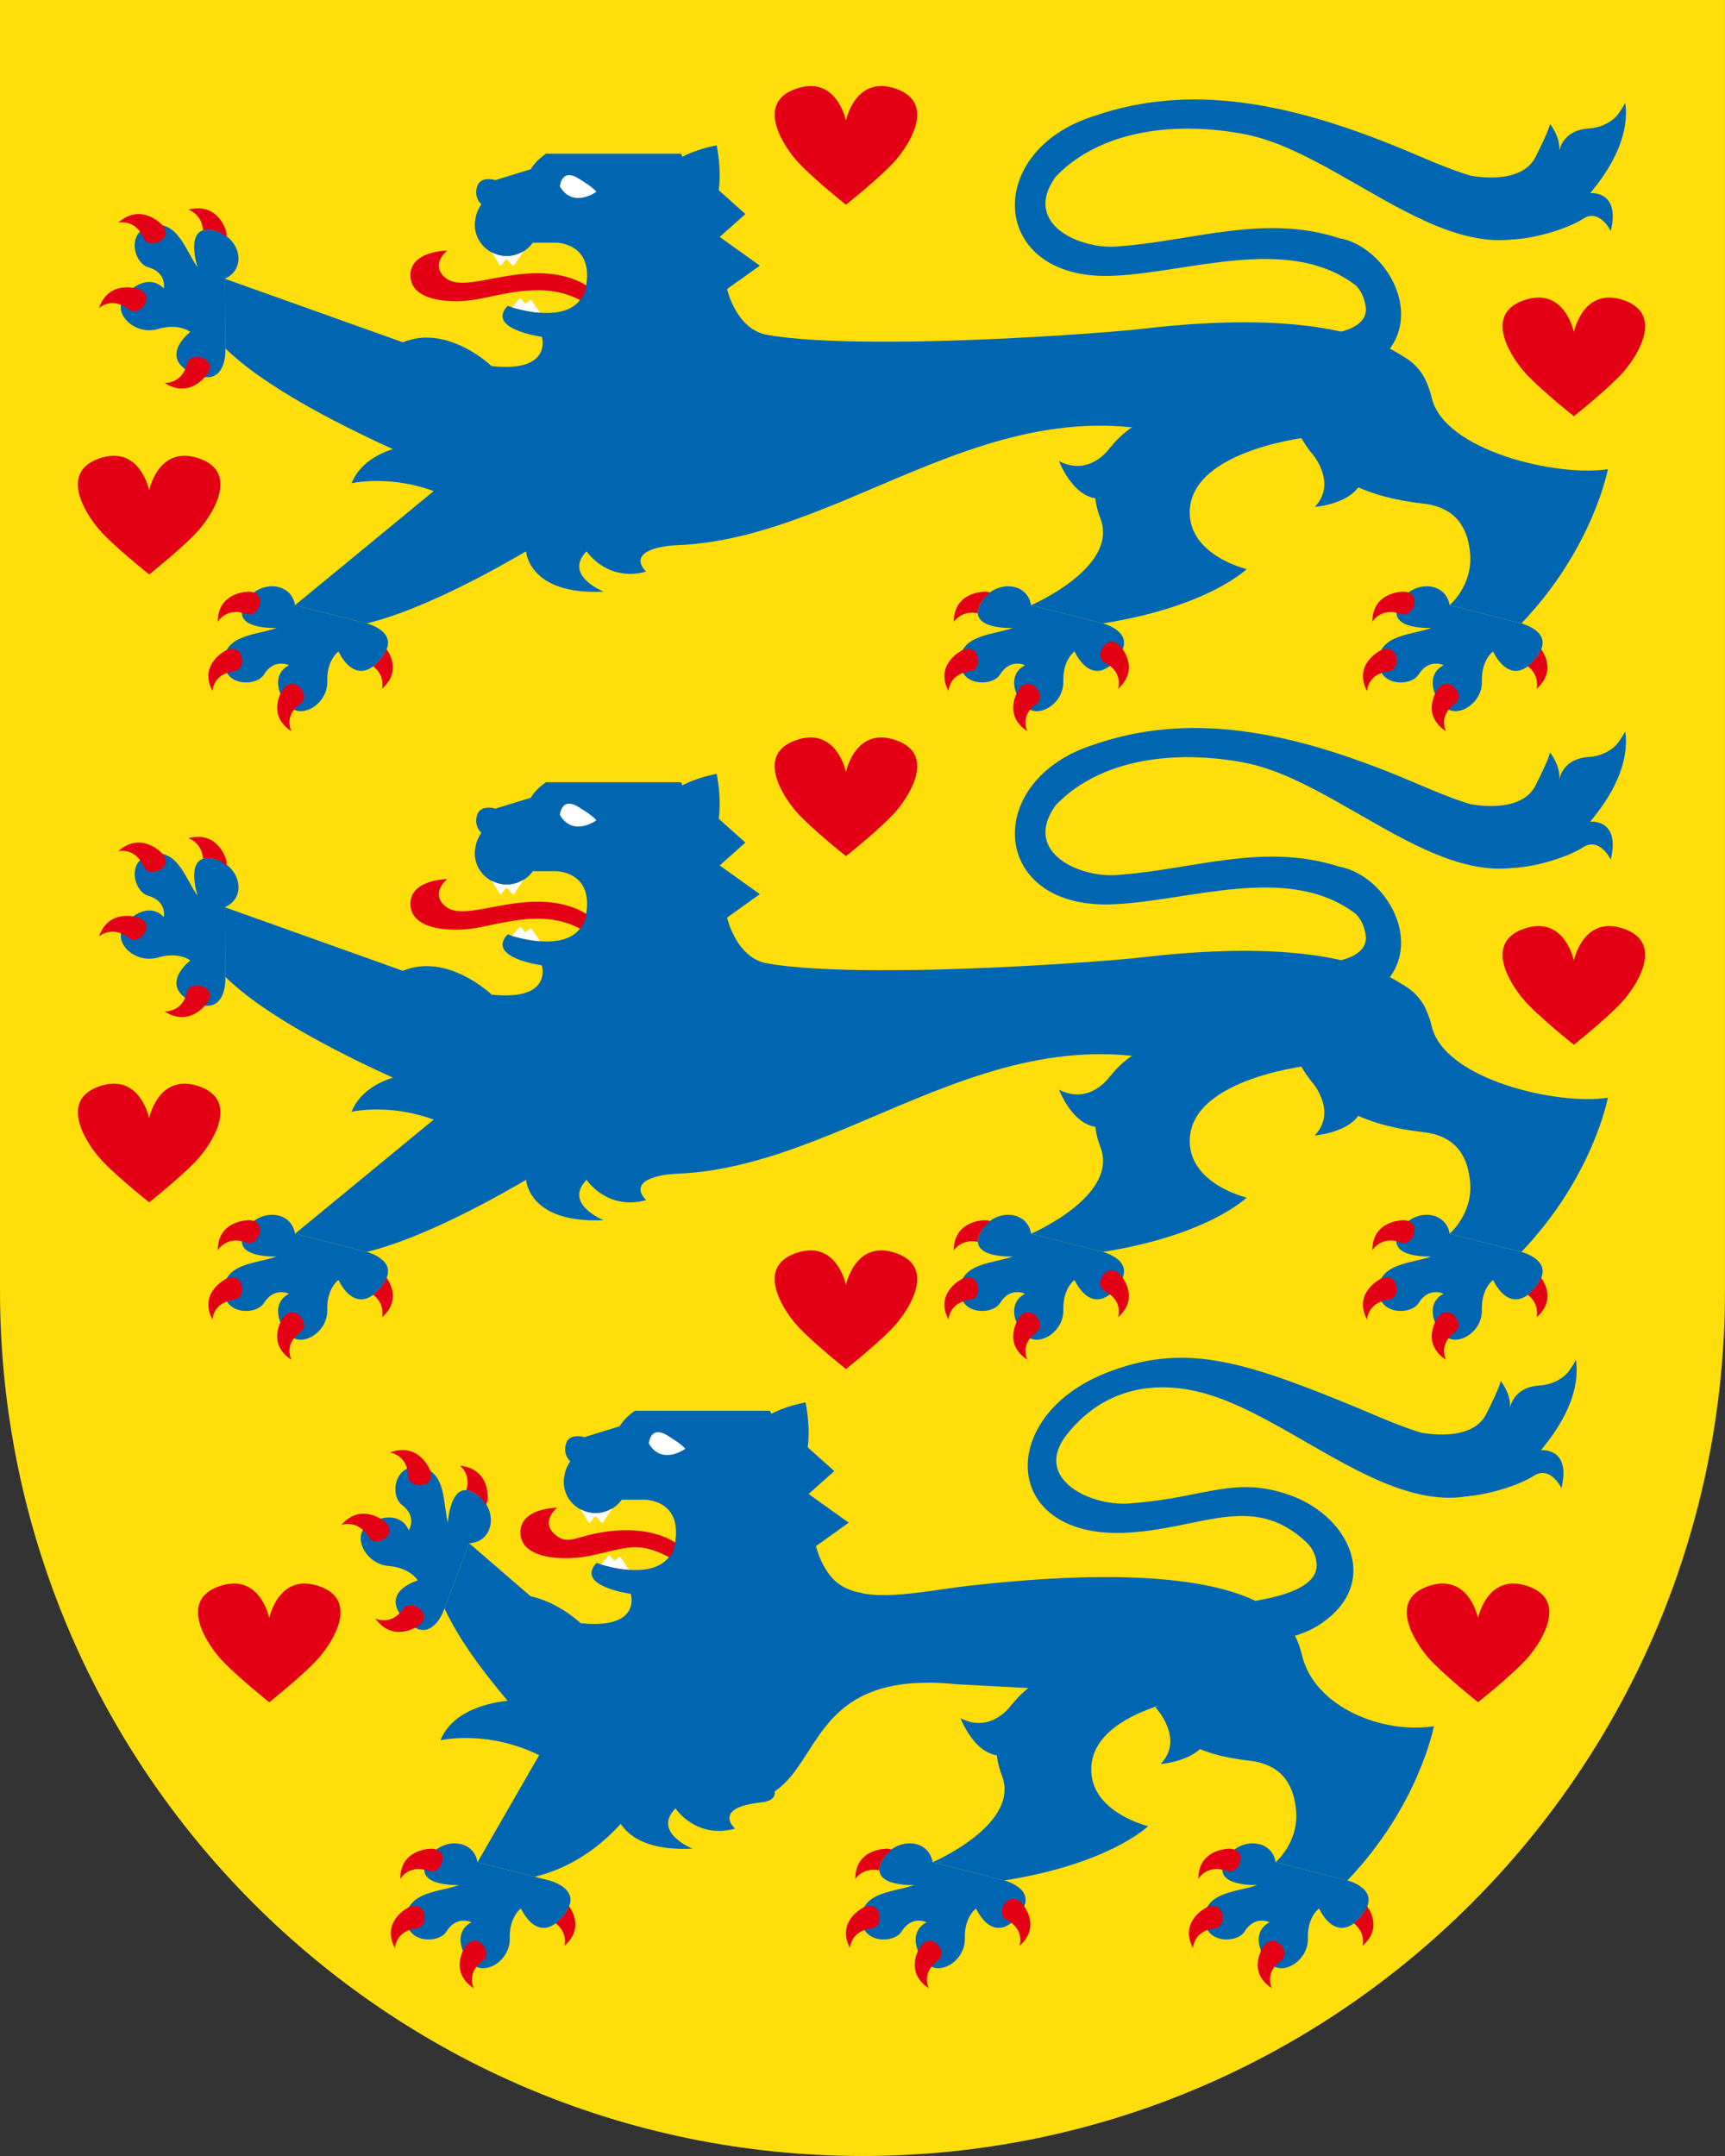
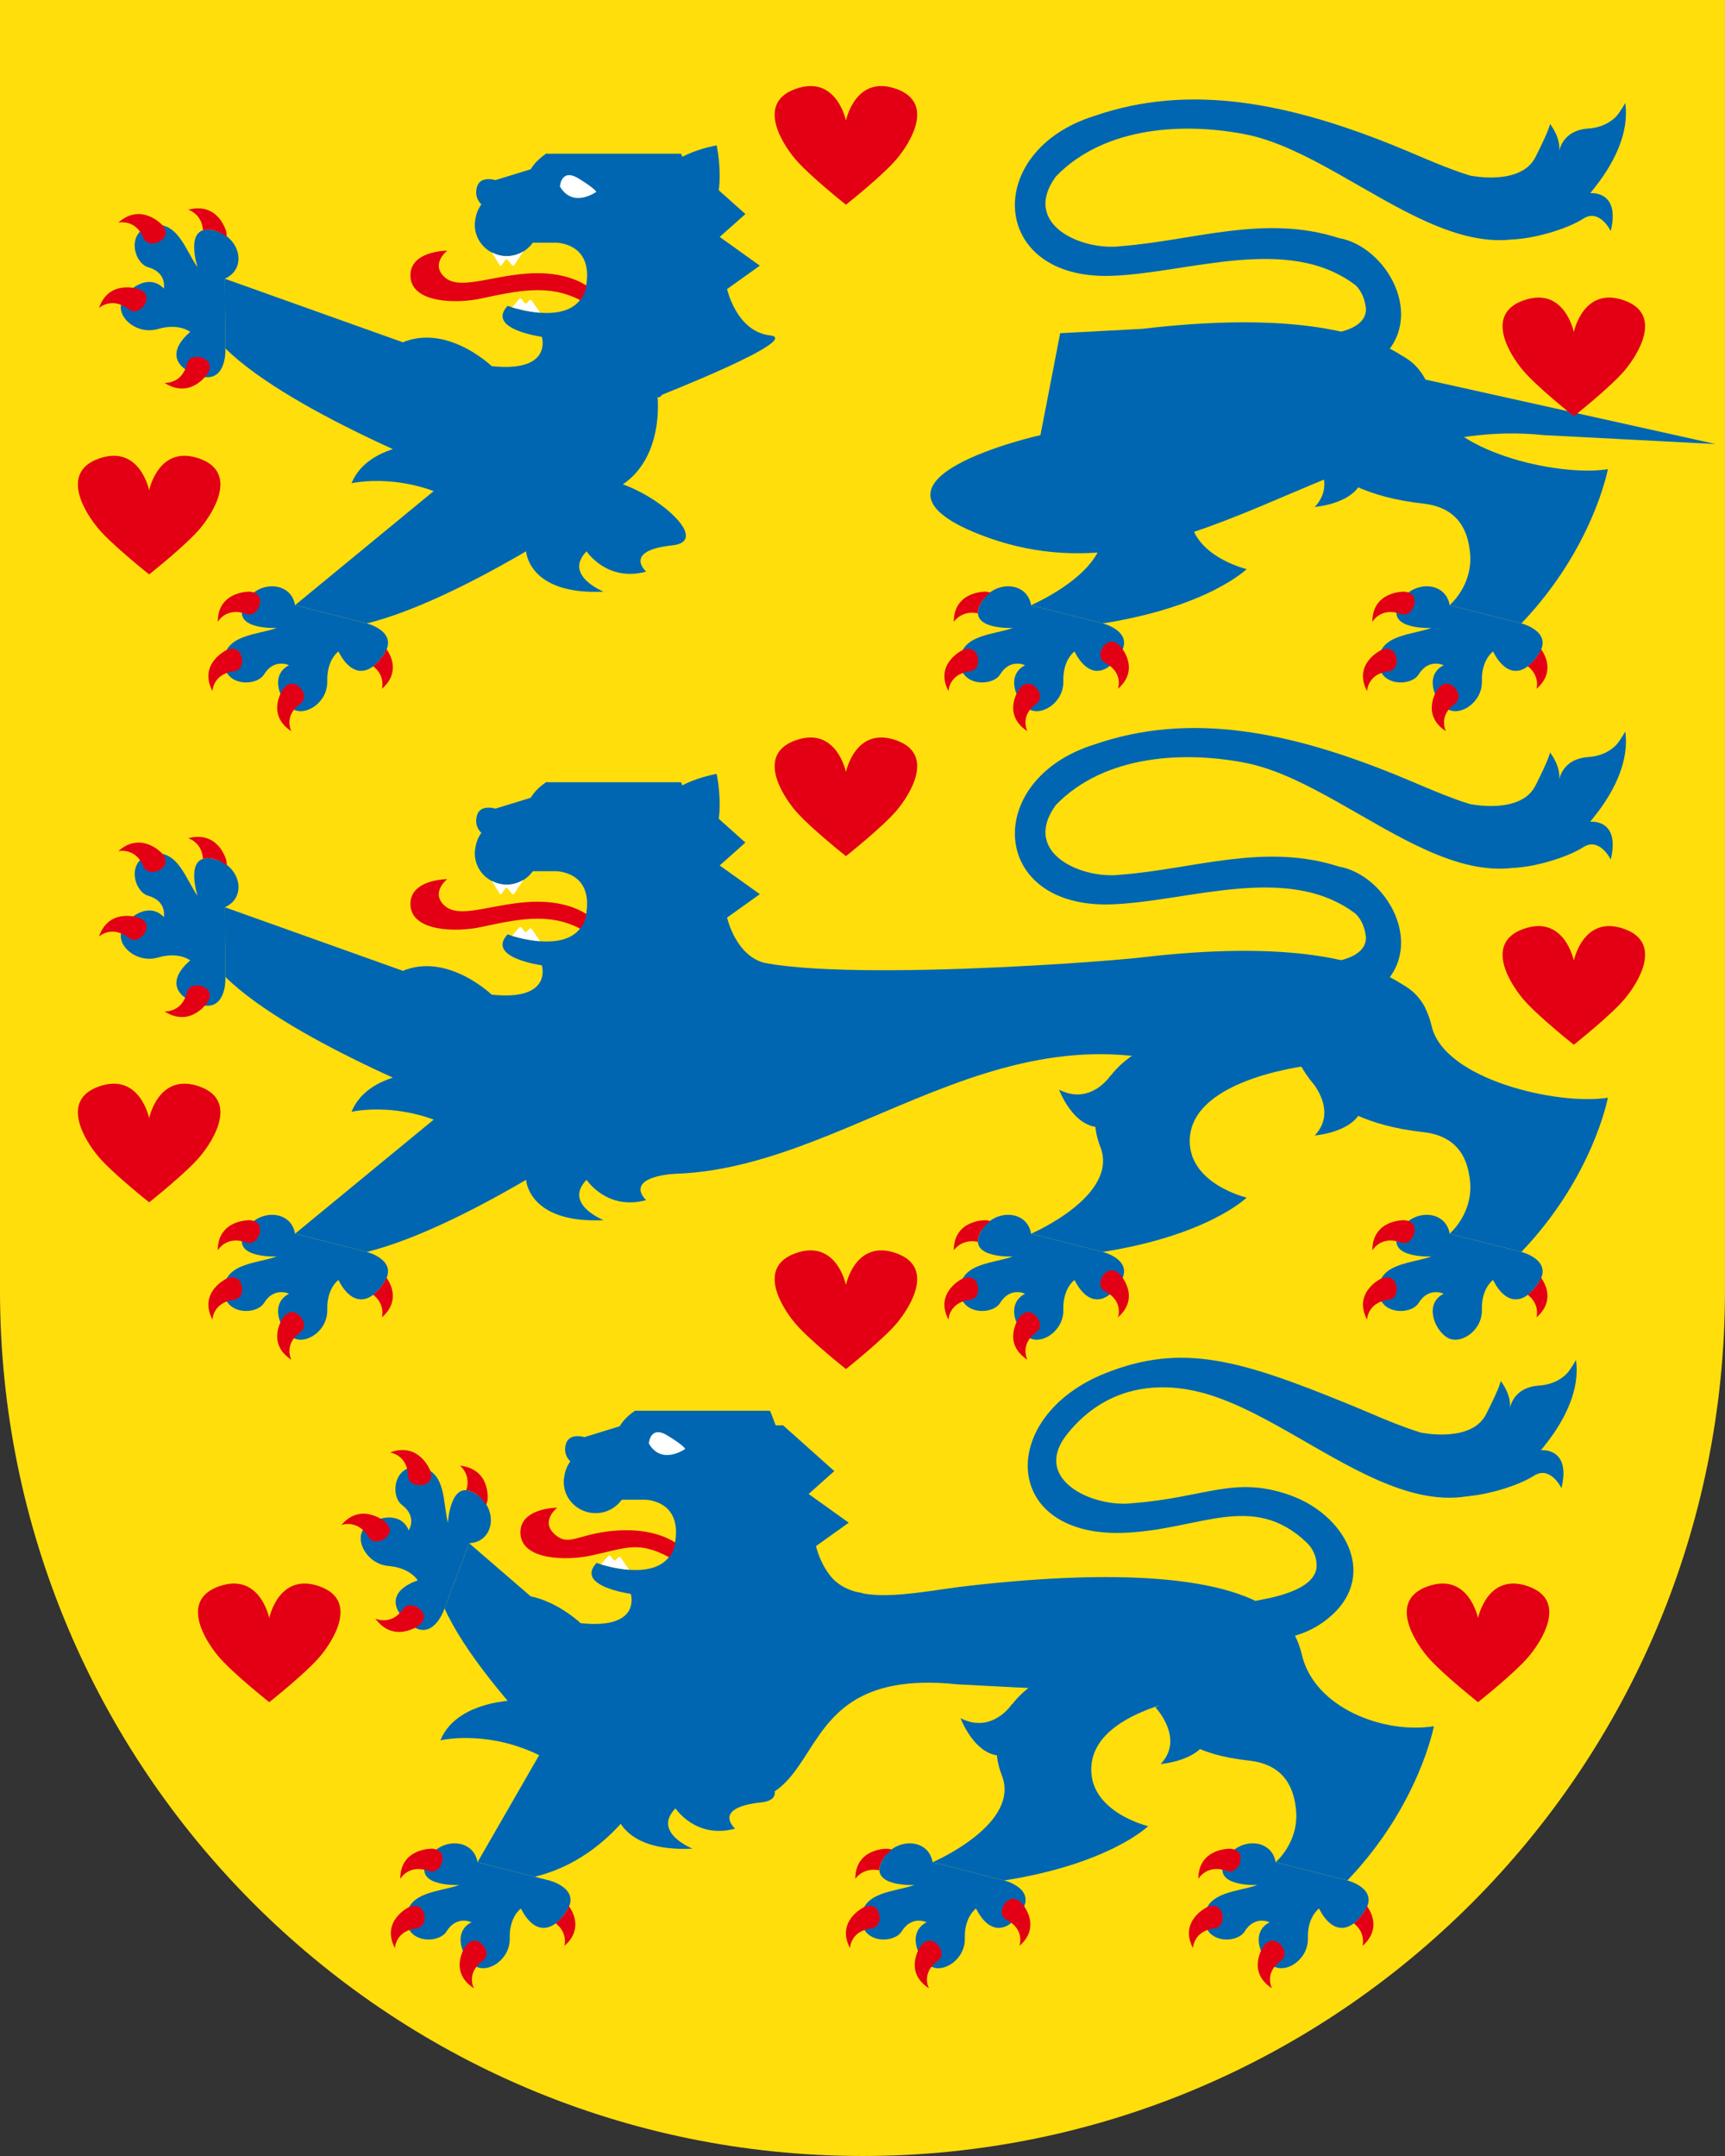
<svg xmlns="http://www.w3.org/2000/svg" version="1.1" id="Ebene_1" x="0px" y="0px" viewBox="0 0 56.693 70.866" style="enable-background:new 0 0 56.693 70.866;" xml:space="preserve">
  <rect x="0" y="0" width="56.693" height="70.866" fill="#333333" stroke="none" />
  <style type="text/css">
	.st0{fill:#FFDE0C;}
	.st1{fill:#0066B1;}
	.st2{fill:#E30015;}
	.st3{fill:#FFFFFF;}
</style>
  <g>
    <path class="st0" d="M56.693,0H0v42.421c0,15.71,12.691,28.445,28.346,28.445s28.346-12.735,28.346-28.445V0z" />
    <g>
      <g>
        <g>
          <path class="st1" d="M50.001,20.491c2.36-2.468,2.843-5.069,2.843-5.069c-1.627,0.261-5.369-0.587-5.789-2.342      c-0.353-1.479-1.318-1.492-2.261-1.863c-0.657-0.258-2.577-0.305-2.543,1.15c0.042,1.757,0.906,3.787,4.517,4.185      c1.187,0.131,1.487,0.93,1.548,1.651c0.089,1.043-0.673,1.689-0.673,1.689L50.001,20.491z" />
        </g>
      </g>
      <g>
        <path class="st1" d="M43.209,14.339c0,0-4.095,0.392-4.108,2.498c-0.009,1.425,1.871,1.869,1.871,1.869s-1.261,1.238-4.728,1.785     l-2.357-0.599c0,0,2.912-1.247,2.274-2.861c-0.624-1.58,0.517-3.103,2.284-3.532C38.445,13.499,41.897,12.769,43.209,14.339z" />
      </g>
      <g>
        <path class="st1" d="M36.245,20.491c0,0,1.051,0.263,0.574,1c-0.477,0.738-1.068,0.779-1.506-0.077c0,0-0.386,0.272-0.366,0.975     c0.02,0.703-0.726,1.184-1.152,0.908s-0.738-1.111-0.105-1.431c0,0-0.487-0.241-0.822,0.303     c-0.252,0.408-1.346,0.401-1.315-0.458c0.031-0.859,1.126-0.845,1.734-1.071c0,0-1.464,0.073-1.087-0.75s1.549-0.829,1.688,0.003     L36.245,20.491z" />
      </g>
      <g>
        <path class="st1" d="M7.407,11.554c0,0,0.013,1.066-0.841,0.804s-1.049-0.812-0.314-1.45c0,0-0.37-0.296-1.06-0.094     s-1.36-0.382-1.198-0.858c0.163-0.477,0.908-0.989,1.39-0.471c0,0,0.112-0.524-0.513-0.701C4.4,8.651,4.124,7.61,4.982,7.416     S6.11,8.265,6.493,8.784c0,0-0.452-1.371,0.46-1.226c0.912,0.145,1.222,1.255,0.435,1.603L7.407,11.554z" />
      </g>
      <g>
-         <path class="st1" d="M46.841,12.475c0,0-1.042-2.636-9.304-1.666c-1.593,0.187-12.53,0.981-13.536-0.256l-2.694,0.143     l-0.648,3.35c0,0-6.55,1.464-2.022,3.257c6.672,2.641,11.762-3.973,18.566-3.257l5.643,0.293L46.841,12.475z" />
+         <path class="st1" d="M46.841,12.475c0,0-1.042-2.636-9.304-1.666l-2.694,0.143     l-0.648,3.35c0,0-6.55,1.464-2.022,3.257c6.672,2.641,11.762-3.973,18.566-3.257l5.643,0.293L46.841,12.475z" />
      </g>
      <g>
        <path class="st2" d="M4.718,7.824c0.108,0.256,0.461,0.209,0.641,0.031c0.21-0.208-0.024-0.456-0.024-0.456     s-0.684-0.761-1.449-0.08C3.886,7.319,4.449,7.181,4.718,7.824z" />
        <path class="st2" d="M4.56,9.504c0,0-0.975-0.341-1.306,0.619c0,0,0.424-0.388,0.978,0.046c0.222,0.173,0.507-0.036,0.576-0.277     C4.888,9.609,4.56,9.504,4.56,9.504z" />
        <path class="st2" d="M6.145,11.957c-0.161,0.676-0.739,0.628-0.739,0.628c0.866,0.553,1.417-0.304,1.417-0.304     s0.192-0.281-0.05-0.454C6.565,11.678,6.209,11.687,6.145,11.957z" />
        <path class="st2" d="M6.186,6.893c0,0,0.45,0.13,0.485,0.676c0.075-0.024,0.168-0.03,0.282-0.012     c0.199,0.032,0.356,0.124,0.494,0.23c0.012-0.093-0.012-0.174-0.012-0.174S7.185,6.63,6.186,6.893z" />
      </g>
      <path class="st1" d="M7.387,9.161l0.018,2.288c2.209,2.189,8.167,4.435,8.167,4.435l0.663-3.563L7.387,9.161z" />
      <g>
        <path class="st1" d="M50.001,20.491c0,0,1.051,0.263,0.574,1c-0.477,0.738-1.068,0.779-1.506-0.077c0,0-0.386,0.272-0.366,0.975     c0.02,0.703-0.726,1.184-1.152,0.908c-0.427-0.276-0.738-1.111-0.105-1.431c0,0-0.487-0.241-0.822,0.303     c-0.252,0.408-1.346,0.401-1.315-0.458c0.031-0.859,1.126-0.845,1.734-1.071c0,0-1.464,0.073-1.087-0.75s1.549-0.829,1.688,0.003     L50.001,20.491z" />
      </g>
      <g>
        <path class="st1" d="M12.054,20.491c0,0,1.051,0.263,0.574,1c-0.477,0.738-1.068,0.779-1.506-0.077c0,0-0.386,0.272-0.366,0.975     c0.02,0.703-0.726,1.184-1.152,0.908s-0.738-1.111-0.105-1.431c0,0-0.487-0.241-0.822,0.303     c-0.252,0.408-1.346,0.401-1.315-0.458c0.031-0.859,1.126-0.845,1.734-1.071c0,0-1.464,0.073-1.087-0.75s1.549-0.829,1.688,0.003     L12.054,20.491z" />
      </g>
      <g>
        <path class="st2" d="M8.187,19.448c0,0-1.031-0.016-1.03,0.993c0,0,0.273-0.498,0.937-0.262c0.265,0.094,0.466-0.192,0.453-0.442     C8.531,19.444,8.187,19.448,8.187,19.448z" />
        <path class="st2" d="M7.435,21.373c0,0-0.925,0.448-0.452,1.344c0,0,0.01-0.566,0.711-0.654c0.28-0.035,0.325-0.38,0.196-0.595     C7.739,21.215,7.435,21.373,7.435,21.373z" />
        <path class="st2" d="M9.749,22.513c-0.257-0.149-0.444,0.133-0.444,0.133s-0.587,0.831,0.272,1.39c0,0-0.272-0.499,0.297-0.909     C10.101,22.962,9.969,22.639,9.749,22.513z" />
        <path class="st2" d="M12.698,21.332c-0.02,0.052-0.033,0.102-0.071,0.159c-0.115,0.179-0.238,0.313-0.363,0.407     c0.413,0.323,0.288,0.744,0.288,0.744C13.151,22.117,12.857,21.555,12.698,21.332z" />
      </g>
      <path class="st1" d="M15.54,15.083l-5.843,4.809l2.357,0.599c3.072-0.752,7.551-3.818,7.551-3.818L15.54,15.083z" />
      <g>
        <path class="st2" d="M31.625,21.373c0,0-0.925,0.448-0.452,1.344c0,0,0.01-0.566,0.711-0.654c0.28-0.035,0.324-0.38,0.196-0.595     C31.93,21.215,31.625,21.373,31.625,21.373z" />
        <path class="st2" d="M33.939,22.513c-0.257-0.149-0.444,0.133-0.444,0.133s-0.587,0.831,0.272,1.39c0,0-0.273-0.499,0.296-0.909     C34.291,22.962,34.159,22.639,33.939,22.513z" />
        <path class="st2" d="M36.808,21.228c0,0-0.226-0.253-0.46-0.069c-0.199,0.156-0.282,0.494-0.033,0.624     c0.623,0.326,0.427,0.859,0.427,0.859C37.509,21.969,36.808,21.228,36.808,21.228z" />
        <path class="st2" d="M31.347,20.44c0,0,0.244-0.39,0.79-0.282c-0.004-0.077,0.015-0.166,0.062-0.269     c0.083-0.18,0.214-0.305,0.354-0.406c-0.089-0.036-0.174-0.035-0.174-0.035S31.347,19.431,31.347,20.44z" />
      </g>
      <g>
        <path class="st2" d="M46.133,19.448c0,0-1.031-0.016-1.03,0.993c0,0,0.273-0.498,0.937-0.262     c0.265,0.094,0.466-0.192,0.453-0.442C46.477,19.444,46.133,19.448,46.133,19.448z" />
        <path class="st2" d="M45.381,21.373c0,0-0.925,0.448-0.452,1.344c0,0,0.01-0.566,0.711-0.654c0.28-0.035,0.325-0.38,0.196-0.595     C45.685,21.215,45.381,21.373,45.381,21.373z" />
        <path class="st2" d="M47.695,22.513c-0.257-0.149-0.444,0.133-0.444,0.133s-0.587,0.831,0.272,1.39c0,0-0.272-0.499,0.297-0.909     C48.047,22.962,47.915,22.639,47.695,22.513z" />
        <path class="st2" d="M50.644,21.332c-0.02,0.052-0.033,0.102-0.071,0.159c-0.115,0.179-0.238,0.313-0.363,0.407     c0.413,0.323,0.288,0.744,0.288,0.744C51.097,22.117,50.803,21.555,50.644,21.332z" />
      </g>
      <path class="st1" d="M43.035,14.799c0,0,0.976,1.026,0.174,1.864c0,0,1.808-0.135,1.585-1.392    C44.572,14.014,43.035,14.799,43.035,14.799z" />
      <path class="st1" d="M36.496,14.696c0,0-0.648,0.993-1.689,0.463c0,0,0.619,1.668,1.796,1.12    C37.78,15.73,36.496,14.696,36.496,14.696z" />
      <path class="st2" d="M20.133,7.18" />
      <path class="st1" d="M21.61,13.033c0,0,0.198,0.582,1.527-3.595c0.473-1.484-0.753-4.386-0.753-4.386s-2.562-0.783-3.995-0.228    c-0.71,0.275-0.944,0.738-0.944,0.738l-1.162,0.358c0,0-0.493-0.156-0.605,0.218c-0.111,0.374,0.143,0.576,0.143,0.576    c-0.114,0.166-0.17,0.318-0.19,0.457c-0.016,0.072-0.026,0.145-0.026,0.222c0,0.566,0.469,1.025,1.047,1.025    c0.357,0,0.671-0.175,0.86-0.442h0.743c0,0,1.218-0.013,1.018,1.355c-0.232,1.585-2.589,0.722-2.589,0.722    c-0.721,0.769,1.124,1.018,1.124,1.018s0.372,1.177-1.648,0.964c0,0-1.677-1.611-3.251-0.61s2.855,5.076,5.966,4.961    S21.61,13.033,21.61,13.033" />
      <path class="st1" d="M23.554,4.778c0,0-1.497,0.257-1.724,0.977c-0.236,0.747,0.422,1.881,1.279,1.425    C23.966,6.724,23.554,4.778,23.554,4.778z" />
      <path class="st1" d="M22.814,5.532l1.684,1.504l-0.845,0.752l1.319,0.944l-1.076,0.769c0,0,0.307,1.401,1.415,1.524    c1.108,0.124-3.7,2.008-3.7,2.008V5.532H22.814z" />
      <path class="st3" d="M18.402,6.129c0,0,0.04-0.615,0.611-0.264c0.571,0.351,0.584,0.442,0.584,0.442S18.827,6.861,18.402,6.129z" />
      <path class="st2" d="M15.804,9.814c1.18-0.251,2.226-0.494,3.27,0.055c0.096-0.125,0.167-0.282,0.204-0.48    c-0.289-0.187-0.918-0.479-1.985-0.395c-1.227,0.096-2.207,0.548-2.682,0.115c-0.475-0.433,0.088-0.871,0.088-0.871    S13.439,8.24,13.49,9.098C13.54,9.956,14.972,9.99,15.804,9.814z" />
      <path class="st3" d="M17.479,9.882c-0.021-0.03-0.059-0.033-0.084-0.006l-0.076,0.079c-0.026,0.027-0.065,0.025-0.087-0.005    l-0.088-0.116c-0.022-0.029-0.06-0.03-0.084-0.002l-0.231,0.27c0.187,0.057,0.538,0.149,0.922,0.178    c-0.001-0.001,0-0.002-0.001-0.003L17.479,9.882z" />
      <path class="st3" d="M16.902,8.711l0.3-0.45c-0.16,0.098-0.345,0.159-0.548,0.159c-0.178,0-0.343-0.048-0.49-0.124l0.255,0.415    c0.017,0.027,0.046,0.028,0.065,0.002l0.121-0.166c0.019-0.026,0.053-0.027,0.075-0.003l0.15,0.171    C16.851,8.739,16.884,8.738,16.902,8.711z" />
      <path class="st0" d="M22.308,3.25c-0.54-0.391-0.745,0.069-0.804,0.266c0.233,0.068,0.404,0.258,0.404,0.489    c0,0.288-0.261,0.521-0.584,0.521c-0.323,0-0.584-0.233-0.584-0.521c0-0.237,0.181-0.429,0.425-0.492    c-0.167-0.593-0.653-0.403-0.653-0.403c0.273-0.641-0.336-0.795-0.336-0.795s-0.61,0.154-0.336,0.795c0,0-0.486-0.19-0.653,0.403    c0.243,0.063,0.425,0.255,0.425,0.492c0,0.288-0.262,0.521-0.584,0.521c-0.322,0-0.584-0.233-0.584-0.521    c0-0.231,0.171-0.42,0.404-0.489c-0.06-0.197-0.264-0.658-0.804-0.266c0,0-0.006-0.848-1.028-0.401c0,0,0.838,0.735,0.952,2.204    h4.418c0.114-1.469,0.952-2.204,0.952-2.204C22.314,2.402,22.308,3.25,22.308,3.25z" />
      <path class="st1" d="M17.29,18.121c0,0,0.073,1.445,2.548,1.326c0,0-1.336-0.532-0.56-1.326c0,0,0.668,1.021,1.959,0.667    c0,0-0.781-0.687,0.861-0.863c1.642-0.176-1.713-2.693-2.82-2.04C18.17,16.537,16.783,17.268,17.29,18.121z" />
      <path class="st1" d="M14.417,14.557c0,0-2.273-0.115-2.865,1.328c0,0,1.835-0.435,3.766,0.779S14.417,14.557,14.417,14.557z" />
      <g>
        <path class="st1" d="M43.824,10.959c0.415-0.079,1.086-0.261,1.068-0.818c-0.03-0.28-0.129-0.55-0.328-0.756     c-2.232-1.711-5.546-0.391-8.076-0.317c-3.975,0.108-4.184-4.103-0.535-5.252c3.151-1.096,6.425-0.43,9.949,1.005     c1.044,0.425,2.065,0.923,3.092,1.12c0.923,0.066,1.883-0.37,2.745-0.915c0.621-0.412,1.243-0.859,1.675-1.641     c0.138,0.968-0.358,1.928-0.904,2.652c-3.47,4.627-7.661-0.743-11.454-1.596c-2.082-0.435-4.751-0.304-6.356,1.362     c-1.152,1.59,0.883,2.45,2.14,2.288c2.397-0.183,4.712-1.057,7.16-0.268c1.576,0.28,2.878,2.596,1.4,3.942     c-0.433,0.391-0.842,0.58-1.35,0.723L43.824,10.959L43.824,10.959z" />
        <path class="st1" d="M48.354,5.777c0,0,1.628,0.335,2.107-0.609c0.48-0.945,0.48-1.095,0.48-1.095s0.403,0.494,0.288,0.988     c0,0,0.038-0.773,0.979-0.837c0.94-0.064,1.209-0.837,1.209-0.837l-1.152,2.963c0,0,0.999-0.107,0.673,1.245     c0,0-0.365-0.752-0.902-0.408c-0.537,0.344-1.608,0.654-2.282,0.678S48.354,5.777,48.354,5.777z" />
      </g>
    </g>
    <g>
      <g>
        <g>
          <path class="st1" d="M50.001,41.15c2.36-2.468,2.843-5.069,2.843-5.069c-1.627,0.261-5.369-0.587-5.789-2.342      c-0.353-1.479-1.318-1.492-2.261-1.863c-0.657-0.258-2.577-0.305-2.543,1.15c0.042,1.757,0.906,3.787,4.517,4.185      c1.187,0.131,1.487,0.93,1.548,1.651c0.089,1.043-0.673,1.689-0.673,1.689L50.001,41.15z" />
        </g>
      </g>
      <g>
        <path class="st1" d="M43.209,34.998c0,0-4.095,0.392-4.108,2.498c-0.009,1.425,1.871,1.869,1.871,1.869s-1.261,1.238-4.728,1.785     l-2.357-0.599c0,0,2.912-1.247,2.274-2.861c-0.624-1.58,0.517-3.103,2.284-3.532C38.445,34.158,41.897,33.428,43.209,34.998z" />
      </g>
      <g>
        <path class="st1" d="M36.245,41.15c0,0,1.051,0.263,0.574,1c-0.477,0.738-1.068,0.779-1.506-0.077c0,0-0.386,0.272-0.366,0.975     s-0.726,1.184-1.152,0.908c-0.427-0.276-0.738-1.111-0.105-1.431c0,0-0.487-0.241-0.822,0.303     c-0.252,0.408-1.346,0.401-1.315-0.458c0.031-0.859,1.126-0.845,1.734-1.071c0,0-1.464,0.073-1.087-0.75s1.549-0.829,1.688,0.003     L36.245,41.15z" />
      </g>
      <g>
        <path class="st1" d="M7.407,32.213c0,0,0.013,1.066-0.841,0.804c-0.854-0.261-1.049-0.812-0.314-1.45c0,0-0.37-0.296-1.06-0.094     s-1.36-0.382-1.198-0.858c0.163-0.477,0.908-0.989,1.39-0.471c0,0,0.112-0.524-0.513-0.701c-0.47-0.133-0.746-1.173,0.112-1.367     c0.859-0.194,1.128,0.849,1.511,1.368c0,0-0.452-1.371,0.46-1.226c0.912,0.145,1.222,1.255,0.435,1.603L7.407,32.213z" />
      </g>
      <g>
        <path class="st1" d="M46.841,33.134c0,0-1.042-2.636-9.304-1.666c-1.593,0.187-12.53,0.981-13.536-0.256l-2.694,0.143     l-0.648,3.35c0,0-6.55,1.464-2.022,3.257c6.672,2.641,11.762-3.973,18.566-3.257l5.643,0.293L46.841,33.134z" />
      </g>
      <g>
        <path class="st2" d="M4.718,28.483c0.108,0.256,0.461,0.209,0.641,0.031c0.21-0.208-0.024-0.456-0.024-0.456     s-0.684-0.761-1.449-0.08C3.886,27.978,4.449,27.84,4.718,28.483z" />
        <path class="st2" d="M4.56,30.163c0,0-0.975-0.341-1.306,0.619c0,0,0.424-0.388,0.978,0.046c0.222,0.173,0.507-0.036,0.576-0.277     C4.888,30.268,4.56,30.163,4.56,30.163z" />
        <path class="st2" d="M6.145,32.616c-0.161,0.676-0.739,0.628-0.739,0.628c0.866,0.553,1.417-0.304,1.417-0.304     s0.192-0.281-0.05-0.454C6.565,32.337,6.209,32.346,6.145,32.616z" />
        <path class="st2" d="M6.186,27.552c0,0,0.45,0.13,0.485,0.676c0.075-0.024,0.168-0.03,0.282-0.012     c0.199,0.032,0.356,0.124,0.494,0.23c0.012-0.093-0.012-0.174-0.012-0.174S7.185,27.289,6.186,27.552z" />
      </g>
      <path class="st1" d="M7.387,29.82l0.018,2.288c2.209,2.189,8.167,4.435,8.167,4.435l0.663-3.563L7.387,29.82z" />
      <g>
        <path class="st1" d="M50.001,41.15c0,0,1.051,0.263,0.574,1c-0.477,0.738-1.068,0.779-1.506-0.077c0,0-0.386,0.272-0.366,0.975     c0.02,0.703-0.726,1.184-1.152,0.908c-0.427-0.276-0.738-1.111-0.105-1.431c0,0-0.487-0.241-0.822,0.303     c-0.252,0.408-1.346,0.401-1.315-0.458c0.031-0.859,1.126-0.845,1.734-1.071c0,0-1.464,0.073-1.087-0.75s1.549-0.829,1.688,0.003     L50.001,41.15z" />
      </g>
      <g>
        <path class="st1" d="M12.054,41.15c0,0,1.051,0.263,0.574,1c-0.477,0.738-1.068,0.779-1.506-0.077c0,0-0.386,0.272-0.366,0.975     c0.02,0.703-0.726,1.184-1.152,0.908c-0.427-0.276-0.738-1.111-0.105-1.431c0,0-0.487-0.241-0.822,0.303     c-0.252,0.408-1.346,0.401-1.315-0.458c0.031-0.859,1.126-0.845,1.734-1.071c0,0-1.464,0.073-1.087-0.75s1.549-0.829,1.688,0.003     L12.054,41.15z" />
      </g>
      <g>
        <path class="st2" d="M8.187,40.107c0,0-1.031-0.016-1.03,0.993c0,0,0.273-0.498,0.937-0.262c0.265,0.094,0.466-0.192,0.453-0.442     C8.531,40.103,8.187,40.107,8.187,40.107z" />
        <path class="st2" d="M7.435,42.032c0,0-0.925,0.448-0.452,1.344c0,0,0.01-0.566,0.711-0.654c0.28-0.035,0.325-0.38,0.196-0.595     C7.739,41.874,7.435,42.032,7.435,42.032z" />
        <path class="st2" d="M9.749,43.172c-0.257-0.149-0.444,0.133-0.444,0.133s-0.587,0.831,0.272,1.39c0,0-0.272-0.499,0.297-0.909     C10.101,43.621,9.969,43.298,9.749,43.172z" />
        <path class="st2" d="M12.698,41.991c-0.02,0.052-0.033,0.102-0.071,0.159c-0.115,0.179-0.238,0.313-0.363,0.407     c0.413,0.323,0.288,0.744,0.288,0.744C13.151,42.776,12.857,42.214,12.698,41.991z" />
      </g>
      <path class="st1" d="M15.54,35.742l-5.843,4.809l2.357,0.599c3.072-0.752,7.551-3.818,7.551-3.818L15.54,35.742z" />
      <g>
        <path class="st2" d="M31.625,42.032c0,0-0.925,0.448-0.452,1.344c0,0,0.01-0.566,0.711-0.654c0.28-0.035,0.324-0.38,0.196-0.595     C31.93,41.874,31.625,42.032,31.625,42.032z" />
        <path class="st2" d="M33.939,43.172c-0.257-0.149-0.444,0.133-0.444,0.133s-0.587,0.831,0.272,1.39c0,0-0.273-0.499,0.296-0.909     C34.291,43.621,34.159,43.298,33.939,43.172z" />
        <path class="st2" d="M36.808,41.887c0,0-0.226-0.253-0.46-0.069c-0.199,0.156-0.282,0.494-0.033,0.624     c0.623,0.326,0.427,0.859,0.427,0.859C37.509,42.628,36.808,41.887,36.808,41.887z" />
        <path class="st2" d="M31.347,41.099c0,0,0.244-0.39,0.79-0.282c-0.004-0.077,0.015-0.166,0.062-0.269     c0.083-0.18,0.214-0.305,0.354-0.406c-0.089-0.036-0.174-0.035-0.174-0.035S31.347,40.09,31.347,41.099z" />
      </g>
      <g>
        <path class="st2" d="M46.133,40.107c0,0-1.031-0.016-1.03,0.993c0,0,0.273-0.498,0.937-0.262     c0.265,0.094,0.466-0.192,0.453-0.442C46.477,40.103,46.133,40.107,46.133,40.107z" />
        <path class="st2" d="M45.381,42.032c0,0-0.925,0.448-0.452,1.344c0,0,0.01-0.566,0.711-0.654c0.28-0.035,0.325-0.38,0.196-0.595     C45.685,41.874,45.381,42.032,45.381,42.032z" />
-         <path class="st2" d="M47.695,43.172c-0.257-0.149-0.444,0.133-0.444,0.133s-0.587,0.831,0.272,1.39c0,0-0.272-0.499,0.297-0.909     C48.047,43.621,47.915,43.298,47.695,43.172z" />
        <path class="st2" d="M50.644,41.991c-0.02,0.052-0.033,0.102-0.071,0.159c-0.115,0.179-0.238,0.313-0.363,0.407     c0.413,0.323,0.288,0.744,0.288,0.744C51.097,42.776,50.803,42.214,50.644,41.991z" />
      </g>
      <path class="st1" d="M43.035,35.458c0,0,0.976,1.026,0.174,1.864c0,0,1.808-0.135,1.585-1.392    C44.572,34.673,43.035,35.458,43.035,35.458z" />
      <path class="st1" d="M36.496,35.355c0,0-0.648,0.993-1.689,0.463c0,0,0.619,1.668,1.796,1.12S36.496,35.355,36.496,35.355z" />
      <path class="st2" d="M20.133,27.839" />
      <path class="st1" d="M21.61,33.692c0,0,0.198,0.582,1.527-3.595c0.473-1.484-0.753-4.386-0.753-4.386s-2.562-0.783-3.995-0.228    c-0.71,0.275-0.944,0.738-0.944,0.738l-1.162,0.358c0,0-0.493-0.156-0.605,0.218c-0.111,0.374,0.143,0.576,0.143,0.576    c-0.114,0.166-0.17,0.318-0.19,0.457c-0.016,0.072-0.026,0.145-0.026,0.222c0,0.566,0.469,1.025,1.047,1.025    c0.357,0,0.671-0.175,0.86-0.442h0.743c0,0,1.218-0.013,1.018,1.355c-0.232,1.585-2.589,0.722-2.589,0.722    c-0.721,0.769,1.124,1.018,1.124,1.018s0.372,1.177-1.648,0.964c0,0-1.677-1.611-3.251-0.61s2.855,5.076,5.966,4.961    C21.989,36.933,21.61,33.692,21.61,33.692" />
      <path class="st1" d="M23.554,25.437c0,0-1.497,0.257-1.724,0.977c-0.236,0.747,0.422,1.881,1.279,1.425    C23.966,27.383,23.554,25.437,23.554,25.437z" />
      <path class="st1" d="M22.814,26.191l1.684,1.504l-0.845,0.752l1.319,0.944l-1.076,0.769c0,0,0.307,1.401,1.415,1.524    c1.108,0.124-3.7,2.008-3.7,2.008v-7.501H22.814z" />
-       <path class="st3" d="M18.402,26.788c0,0,0.04-0.615,0.611-0.264c0.571,0.351,0.584,0.442,0.584,0.442S18.827,27.52,18.402,26.788z    " />
      <path class="st2" d="M15.804,30.473c1.18-0.251,2.226-0.494,3.27,0.055c0.096-0.125,0.167-0.282,0.204-0.48    c-0.289-0.187-0.918-0.479-1.985-0.395c-1.227,0.096-2.207,0.548-2.682,0.115c-0.475-0.433,0.088-0.871,0.088-0.871    s-1.259,0.003-1.209,0.861C13.54,30.615,14.972,30.649,15.804,30.473z" />
      <path class="st3" d="M17.479,30.541c-0.021-0.03-0.059-0.033-0.084-0.006l-0.076,0.079c-0.026,0.027-0.065,0.025-0.087-0.005    l-0.088-0.116c-0.022-0.029-0.06-0.03-0.084-0.002l-0.231,0.27c0.187,0.057,0.538,0.149,0.922,0.178    c-0.001-0.001,0-0.002-0.001-0.003L17.479,30.541z" />
      <path class="st3" d="M16.902,29.37l0.3-0.45c-0.16,0.098-0.345,0.159-0.548,0.159c-0.178,0-0.343-0.048-0.49-0.124l0.255,0.415    c0.017,0.027,0.046,0.028,0.065,0.002l0.121-0.166c0.019-0.026,0.053-0.027,0.075-0.003l0.15,0.171    C16.851,29.398,16.884,29.397,16.902,29.37z" />
      <path class="st0" d="M22.308,23.909c-0.54-0.391-0.745,0.069-0.804,0.266c0.233,0.068,0.404,0.258,0.404,0.489    c0,0.288-0.261,0.521-0.584,0.521c-0.323,0-0.584-0.233-0.584-0.521c0-0.237,0.181-0.429,0.425-0.492    c-0.167-0.593-0.653-0.403-0.653-0.403c0.273-0.641-0.336-0.795-0.336-0.795s-0.61,0.154-0.336,0.795c0,0-0.486-0.19-0.653,0.403    c0.243,0.063,0.425,0.255,0.425,0.492c0,0.288-0.262,0.521-0.584,0.521c-0.322,0-0.584-0.233-0.584-0.521    c0-0.231,0.171-0.42,0.404-0.489c-0.06-0.197-0.264-0.658-0.804-0.266c0,0-0.006-0.848-1.028-0.401c0,0,0.838,0.735,0.952,2.204    h4.418c0.114-1.469,0.952-2.204,0.952-2.204C22.314,23.061,22.308,23.909,22.308,23.909z" />
      <path class="st1" d="M17.29,38.78c0,0,0.073,1.445,2.548,1.326c0,0-1.336-0.532-0.56-1.326c0,0,0.668,1.021,1.959,0.667    c0,0-0.781-0.687,0.861-0.863c1.642-0.176-1.713-2.693-2.82-2.04C18.17,37.196,16.783,37.927,17.29,38.78z" />
      <path class="st1" d="M14.417,35.216c0,0-2.273-0.115-2.865,1.328c0,0,1.835-0.435,3.766,0.779    C17.249,38.536,14.417,35.216,14.417,35.216z" />
      <g>
        <path class="st1" d="M43.824,31.618c0.415-0.079,1.086-0.261,1.068-0.818c-0.03-0.28-0.129-0.55-0.328-0.756     c-2.232-1.711-5.546-0.391-8.076-0.317c-3.975,0.108-4.184-4.103-0.535-5.252c3.151-1.096,6.425-0.43,9.949,1.005     c1.044,0.425,2.065,0.923,3.092,1.12c0.923,0.066,1.883-0.37,2.745-0.915c0.621-0.412,1.243-0.859,1.675-1.641     c0.138,0.968-0.358,1.928-0.904,2.652c-3.47,4.627-7.661-0.743-11.454-1.596c-2.082-0.435-4.751-0.304-6.356,1.362     c-1.152,1.59,0.883,2.45,2.14,2.288c2.397-0.183,4.712-1.057,7.16-0.268c1.576,0.28,2.878,2.596,1.4,3.942     c-0.433,0.391-0.842,0.58-1.35,0.723L43.824,31.618L43.824,31.618z" />
        <path class="st1" d="M48.354,26.436c0,0,1.628,0.335,2.107-0.609c0.48-0.945,0.48-1.095,0.48-1.095s0.403,0.494,0.288,0.988     c0,0,0.038-0.773,0.979-0.837c0.94-0.064,1.209-0.837,1.209-0.837l-1.152,2.963c0,0,0.999-0.107,0.673,1.245     c0,0-0.365-0.752-0.902-0.408c-0.537,0.344-1.608,0.654-2.282,0.678C49.078,28.547,48.354,26.436,48.354,26.436z" />
      </g>
    </g>
    <g>
      <g>
        <path class="st1" d="M44.282,61.809c2.36-2.468,2.843-5.069,2.843-5.069c-1.627,0.261-3.917-0.587-4.337-2.342     c-0.353-1.479-1.318-1.492-2.261-1.863c-0.657-0.258-2.577-0.305-2.543,1.15c0.042,1.757-0.546,3.787,3.065,4.185     c1.187,0.131,1.487,0.93,1.548,1.651c0.089,1.043-0.673,1.689-0.673,1.689L44.282,61.809z" />
      </g>
    </g>
    <g>
      <path class="st1" d="M39.972,55.657c0,0-4.095,0.392-4.108,2.498c-0.009,1.425,1.871,1.869,1.871,1.869s-1.261,1.238-4.728,1.785    L30.65,61.21c0,0,2.912-1.247,2.274-2.861c-0.624-1.58,0.517-3.103,2.284-3.532C35.208,54.817,38.66,54.087,39.972,55.657z" />
    </g>
    <g>
      <path class="st1" d="M33.008,61.809c0,0,1.051,0.263,0.574,1c-0.477,0.738-1.068,0.779-1.506-0.077c0,0-0.386,0.272-0.366,0.975    s-0.726,1.184-1.152,0.908c-0.427-0.276-0.738-1.111-0.105-1.431c0,0-0.487-0.241-0.822,0.303    c-0.252,0.408-1.346,0.401-1.315-0.458c0.031-0.859,1.126-0.845,1.734-1.071c0,0-1.464,0.073-1.087-0.75    c0.377-0.822,1.549-0.829,1.688,0.003L33.008,61.809z" />
    </g>
    <g>
      <path class="st1" d="M42.431,53.806c0,0-0.18-2.87-10.614-1.679c-1.593,0.182-3.419,0.651-4.349-0.143l-3.239,0.03l-0.648,3.35    c0,0-6.55,1.464-2.022,3.257c6.672,2.641,3.12-3.973,9.924-3.257l5.643,0.293L42.431,53.806z" />
    </g>
    <g>
      <g>
        <path class="st1" d="M14.573,52.963c0,0-0.373,0.998-1.075,0.446c-0.702-0.552-0.685-1.135,0.23-1.465     c0,0-0.238-0.41-0.954-0.471c-0.717-0.061-1.131-0.847-0.807-1.233c0.324-0.386,1.204-0.594,1.466,0.062     c0,0,0.294-0.448-0.225-0.839c-0.39-0.293-0.272-1.364,0.598-1.235c0.871,0.129,0.746,1.199,0.915,1.821     c0,0,0.074-1.441,0.872-0.977c0.798,0.464,0.687,1.612-0.173,1.652L14.573,52.963z" />
      </g>
      <g>
        <path class="st2" d="M13.412,48.514c0.008,0.278,0.355,0.362,0.587,0.26c0.271-0.118,0.143-0.434,0.143-0.434     s-0.363-0.957-1.322-0.598C12.819,47.742,13.394,47.817,13.412,48.514z" />
        <path class="st2" d="M12.659,50.023c0,0-0.786-0.67-1.441,0.105c0,0,0.536-0.208,0.895,0.396     c0.144,0.242,0.485,0.149,0.637-0.051C12.927,50.239,12.659,50.023,12.659,50.023z" />
        <path class="st2" d="M13.251,52.883c-0.394,0.572-0.916,0.319-0.916,0.319c0.608,0.829,1.431,0.228,1.431,0.228     s0.28-0.193,0.117-0.442C13.743,52.775,13.409,52.654,13.251,52.883z" />
        <path class="st2" d="M15.117,48.175c0,0,0.373,0.284,0.208,0.806c0.079,0.005,0.167,0.033,0.268,0.091     c0.174,0.102,0.287,0.244,0.378,0.393c0.045-0.082,0.052-0.166,0.052-0.166S16.144,48.291,15.117,48.175z" />
      </g>
      <path class="st1" d="M15.419,50.725l-0.809,2.141c1.27,2.839,6.015,7.084,6.015,7.084l1.905-3.084L15.419,50.725z" />
    </g>
    <g>
      <path class="st1" d="M44.282,61.809c0,0,1.051,0.263,0.574,1c-0.477,0.738-1.068,0.779-1.506-0.077c0,0-0.386,0.272-0.366,0.975    c0.02,0.703-0.726,1.184-1.152,0.908s-0.738-1.111-0.105-1.431c0,0-0.487-0.241-0.822,0.303c-0.252,0.408-1.346,0.401-1.315-0.458    c0.031-0.859,1.126-0.845,1.734-1.071c0,0-1.464,0.073-1.087-0.75s1.549-0.829,1.688,0.003L44.282,61.809z" />
    </g>
    <g>
      <g>
        <path class="st1" d="M18.051,61.809c0,0,1.051,0.263,0.574,1c-0.477,0.738-1.068,0.779-1.506-0.077c0,0-0.386,0.272-0.366,0.975     s-0.726,1.184-1.152,0.908s-0.738-1.111-0.105-1.431c0,0-0.487-0.241-0.822,0.303c-0.252,0.408-1.346,0.401-1.315-0.458     c0.031-0.859,1.126-0.845,1.734-1.071c0,0-1.464,0.073-1.087-0.75c0.377-0.822,1.549-0.829,1.688,0.003L18.051,61.809z" />
      </g>
      <g>
        <path class="st2" d="M14.185,60.766c0,0-1.031-0.016-1.03,0.993c0,0,0.273-0.498,0.937-0.262     c0.265,0.094,0.466-0.192,0.453-0.442C14.528,60.762,14.185,60.766,14.185,60.766z" />
        <path class="st2" d="M13.432,62.691c0,0-0.925,0.448-0.452,1.344c0,0,0.01-0.566,0.711-0.654c0.28-0.035,0.325-0.38,0.196-0.595     C13.737,62.533,13.432,62.691,13.432,62.691z" />
        <path class="st2" d="M15.746,63.831c-0.257-0.149-0.444,0.133-0.444,0.133s-0.587,0.831,0.272,1.39c0,0-0.272-0.499,0.297-0.909     C16.098,64.28,15.966,63.957,15.746,63.831z" />
        <path class="st2" d="M18.696,62.65c-0.02,0.052-0.033,0.102-0.071,0.159c-0.115,0.179-0.238,0.313-0.363,0.407     c0.413,0.323,0.288,0.744,0.288,0.744C19.149,63.435,18.854,62.873,18.696,62.65z" />
      </g>
    </g>
    <path class="st1" d="M18.462,56.401l-2.768,4.809l1.879,0.478c3.072-0.752,4.227-3.981,4.227-3.981L18.462,56.401z" />
    <g>
      <path class="st2" d="M28.388,62.691c0,0-0.925,0.448-0.452,1.344c0,0,0.01-0.566,0.711-0.654c0.28-0.035,0.324-0.38,0.196-0.595    C28.693,62.533,28.388,62.691,28.388,62.691z" />
      <path class="st2" d="M30.702,63.831c-0.257-0.149-0.444,0.133-0.444,0.133s-0.587,0.831,0.272,1.39c0,0-0.273-0.499,0.296-0.909    C31.054,64.28,30.922,63.957,30.702,63.831z" />
      <path class="st2" d="M33.571,62.546c0,0-0.226-0.253-0.46-0.069c-0.199,0.156-0.282,0.494-0.033,0.624    c0.623,0.326,0.427,0.859,0.427,0.859C34.272,63.287,33.571,62.546,33.571,62.546z" />
      <path class="st2" d="M28.11,61.758c0,0,0.244-0.39,0.79-0.282c-0.004-0.077,0.015-0.166,0.062-0.269    c0.083-0.18,0.214-0.305,0.354-0.406c-0.089-0.036-0.174-0.035-0.174-0.035S28.11,60.749,28.11,61.758z" />
    </g>
    <g>
      <path class="st2" d="M40.414,60.766c0,0-1.031-0.016-1.03,0.993c0,0,0.273-0.498,0.937-0.262c0.265,0.094,0.466-0.192,0.453-0.442    C40.757,60.762,40.414,60.766,40.414,60.766z" />
      <path class="st2" d="M39.661,62.691c0,0-0.925,0.448-0.452,1.344c0,0,0.01-0.566,0.711-0.654c0.28-0.035,0.325-0.38,0.196-0.595    C39.966,62.533,39.661,62.691,39.661,62.691z" />
      <path class="st2" d="M41.975,63.831c-0.257-0.149-0.444,0.133-0.444,0.133s-0.587,0.831,0.272,1.39c0,0-0.272-0.499,0.297-0.909    C42.327,64.28,42.195,63.957,41.975,63.831z" />
      <path class="st2" d="M44.925,62.65c-0.02,0.052-0.033,0.102-0.071,0.159c-0.115,0.179-0.238,0.313-0.363,0.407    c0.413,0.323,0.288,0.744,0.288,0.744C45.378,63.435,45.083,62.873,44.925,62.65z" />
    </g>
    <path class="st1" d="M37.972,56.117c0,0,0.976,1.026,0.174,1.864c0,0,1.808-0.135,1.585-1.392S37.972,56.117,37.972,56.117z" />
    <path class="st1" d="M33.259,56.014c0,0-0.648,0.993-1.689,0.463c0,0,0.619,1.668,1.796,1.12   C34.543,57.048,33.259,56.014,33.259,56.014z" />
    <path class="st2" d="M23.055,48.498" />
    <path class="st1" d="M24.533,54.351c0,0,0.198,0.582,1.527-3.595c0.473-1.484-0.753-4.386-0.753-4.386s-2.562-0.783-3.995-0.228   c-0.71,0.275-0.944,0.738-0.944,0.738l-1.162,0.358c0,0-0.493-0.156-0.605,0.218c-0.111,0.374,0.143,0.576,0.143,0.576   c-0.114,0.166-0.17,0.318-0.19,0.457c-0.016,0.072-0.026,0.145-0.026,0.222c0,0.566,0.469,1.025,1.047,1.025   c0.357,0,0.671-0.175,0.86-0.442h0.743c0,0,1.218-0.013,1.018,1.355c-0.232,1.585-2.589,0.722-2.589,0.722   c-0.721,0.769,1.124,1.018,1.124,1.018s0.372,1.177-1.648,0.964c0,0-1.677-1.611-3.251-0.61s2.855,5.076,5.966,4.961   S24.533,54.351,24.533,54.351" />
-     <path class="st1" d="M26.476,46.096c0,0-1.497,0.257-1.724,0.977c-0.236,0.747,0.422,1.881,1.279,1.425   C26.888,48.042,26.476,46.096,26.476,46.096z" />
    <path class="st1" d="M25.736,46.85l1.684,1.504l-0.845,0.752l1.319,0.944l-1.076,0.769c0,0,0.307,1.401,1.415,1.524   c1.108,0.124-3.7,2.008-3.7,2.008V46.85H25.736z" />
    <path class="st3" d="M21.324,47.447c0,0,0.04-0.615,0.611-0.264c0.571,0.351,0.584,0.442,0.584,0.442S21.749,48.179,21.324,47.447z   " />
    <path class="st2" d="M19.419,51.132c1.18-0.251,1.533-0.494,2.577,0.055c0.096-0.125,0.167-0.282,0.204-0.48   c-0.289-0.187-0.918-0.479-1.985-0.395c-1.227,0.096-1.514,0.548-1.989,0.115c-0.475-0.433,0.088-0.871,0.088-0.871   s-1.259,0.003-1.209,0.861C17.156,51.274,18.587,51.308,19.419,51.132z" />
    <path class="st3" d="M20.401,51.2c-0.021-0.03-0.059-0.033-0.084-0.006l-0.076,0.079c-0.026,0.027-0.065,0.025-0.087-0.005   l-0.088-0.116c-0.022-0.029-0.06-0.03-0.084-0.002l-0.231,0.27c0.187,0.057,0.538,0.149,0.922,0.178   c-0.001-0.001,0-0.002-0.001-0.003L20.401,51.2z" />
-     <path class="st3" d="M19.824,50.029l0.3-0.45c-0.16,0.098-0.345,0.159-0.548,0.159c-0.178,0-0.343-0.048-0.49-0.124l0.255,0.415   c0.017,0.027,0.046,0.028,0.065,0.002l0.121-0.166c0.019-0.026,0.053-0.027,0.075-0.003l0.15,0.171   C19.774,50.057,19.806,50.056,19.824,50.029z" />
    <path class="st0" d="M25.23,44.568c-0.54-0.391-0.745,0.069-0.804,0.266c0.233,0.068,0.404,0.258,0.404,0.489   c0,0.288-0.261,0.521-0.584,0.521c-0.323,0-0.584-0.233-0.584-0.521c0-0.237,0.181-0.429,0.425-0.492   c-0.167-0.593-0.653-0.403-0.653-0.403c0.273-0.641-0.336-0.795-0.336-0.795s-0.61,0.154-0.336,0.795c0,0-0.486-0.19-0.653,0.403   c0.243,0.063,0.425,0.255,0.425,0.492c0,0.288-0.262,0.521-0.584,0.521c-0.322,0-0.584-0.233-0.584-0.521   c0-0.231,0.171-0.42,0.404-0.489c-0.06-0.197-0.264-0.658-0.804-0.266c0,0-0.006-0.848-1.028-0.401c0,0,0.838,0.735,0.952,2.204   h4.418c0.114-1.469,0.952-2.204,0.952-2.204C25.237,43.72,25.23,44.568,25.23,44.568z" />
    <path class="st1" d="M20.212,59.439c0,0,0.073,1.445,2.548,1.326c0,0-1.336-0.532-0.56-1.326c0,0,0.668,1.021,1.959,0.667   c0,0-0.781-0.687,0.861-0.863c1.642-0.176-1.713-2.693-2.82-2.04C21.092,57.855,19.705,58.586,20.212,59.439z" />
    <path class="st1" d="M17.339,55.875c0,0-2.273-0.115-2.865,1.328c0,0,1.835-0.435,3.766,0.779S17.339,55.875,17.339,55.875z" />
    <g>
      <path class="st1" d="M41.258,52.619c0.415-0.079,2.013-0.323,2.014-1.161c0-0.282-0.121-0.559-0.328-0.756    c-1.804-1.711-3.54-0.391-6.07-0.317c-3.975,0.108-4.091-3.839-0.535-5.252c2.522-1.002,4.42-0.43,7.944,1.005    c1.044,0.425,2.065,0.923,3.092,1.12c0.923,0.066,1.883-0.37,2.745-0.915c0.621-0.412,1.243-0.859,1.675-1.641    c0.138,0.968-0.358,1.928-0.904,2.652c-3.47,4.627-7.684-0.645-11.454-1.596c-1.287-0.325-3.033-0.269-4.35,1.362    c-1.234,1.528,0.883,2.45,2.14,2.288c2.397-0.183,3.329-0.91,5.154-0.268c1.825,0.641,2.878,2.596,1.4,3.942    c-0.433,0.391-0.842,0.58-1.35,0.723L41.258,52.619z" />
      <path class="st1" d="M46.734,47.095c0,0,1.628,0.335,2.107-0.609c0.48-0.945,0.48-1.095,0.48-1.095s0.403,0.494,0.288,0.988    c0,0,0.038-0.773,0.979-0.837c0.94-0.064,1.209-0.837,1.209-0.837l-1.152,2.963c0,0,0.999-0.107,0.673,1.245    c0,0-0.365-0.752-0.902-0.408c-0.537,0.344-1.608,0.654-2.282,0.678C47.458,49.206,46.734,47.095,46.734,47.095z" />
    </g>
    <path class="st2" d="M29.465,41.196c-1.354-0.489-1.663,1.039-1.663,1.039s-0.309-1.528-1.663-1.039   c-1.268,0.457-0.457,1.767,0,2.307c0.458,0.541,1.663,1.497,1.663,1.497s1.206-0.956,1.663-1.497   C29.922,42.962,30.732,41.653,29.465,41.196z" />
    <path class="st2" d="M29.465,24.337c-1.354-0.489-1.663,1.039-1.663,1.039s-0.309-1.528-1.663-1.039   c-1.268,0.457-0.457,1.767,0,2.307c0.458,0.541,1.663,1.497,1.663,1.497s1.206-0.956,1.663-1.497   C29.922,26.104,30.732,24.794,29.465,24.337z" />
    <path class="st2" d="M29.465,2.925c-1.354-0.489-1.663,1.039-1.663,1.039s-0.309-1.528-1.663-1.039   c-1.268,0.457-0.457,1.767,0,2.307c0.458,0.541,1.663,1.497,1.663,1.497s1.206-0.956,1.663-1.497   C29.922,4.692,30.732,3.382,29.465,2.925z" />
    <path class="st2" d="M53.388,9.877c-1.354-0.489-1.663,1.039-1.663,1.039s-0.309-1.528-1.663-1.039   c-1.268,0.457-0.457,1.767,0,2.307c0.458,0.541,1.663,1.497,1.663,1.497s1.206-0.956,1.663-1.497   C53.845,11.643,54.655,10.334,53.388,9.877z" />
    <path class="st2" d="M53.388,30.536c-1.354-0.489-1.663,1.039-1.663,1.039s-0.309-1.528-1.663-1.039   c-1.268,0.457-0.457,1.767,0,2.307c0.458,0.541,1.663,1.497,1.663,1.497s1.206-0.956,1.663-1.497   C53.845,32.302,54.655,30.993,53.388,30.536z" />
    <path class="st2" d="M6.565,35.716c-1.354-0.489-1.663,1.039-1.663,1.039s-0.309-1.528-1.663-1.039   c-1.268,0.457-0.457,1.767,0,2.307c0.458,0.541,1.663,1.497,1.663,1.497s1.206-0.956,1.663-1.497   C7.022,37.482,7.832,36.173,6.565,35.716z" />
    <path class="st2" d="M6.565,15.077c-1.354-0.489-1.663,1.039-1.663,1.039s-0.309-1.528-1.663-1.039   c-1.268,0.457-0.457,1.767,0,2.307c0.458,0.541,1.663,1.497,1.663,1.497s1.206-0.956,1.663-1.497   C7.022,16.843,7.832,15.534,6.565,15.077z" />
    <path class="st2" d="M10.512,52.146c-1.354-0.489-1.663,1.039-1.663,1.039s-0.309-1.528-1.663-1.039   c-1.268,0.457-0.457,1.767,0,2.307c0.458,0.541,1.663,1.497,1.663,1.497s1.206-0.956,1.663-1.497   C10.969,53.912,11.779,52.603,10.512,52.146z" />
    <path class="st2" d="M50.239,52.146c-1.354-0.489-1.663,1.039-1.663,1.039s-0.309-1.528-1.663-1.039   c-1.268,0.457-0.457,1.767,0,2.307c0.458,0.541,1.663,1.497,1.663,1.497s1.206-0.956,1.663-1.497   C50.696,53.912,51.506,52.603,50.239,52.146z" />
  </g>
</svg>